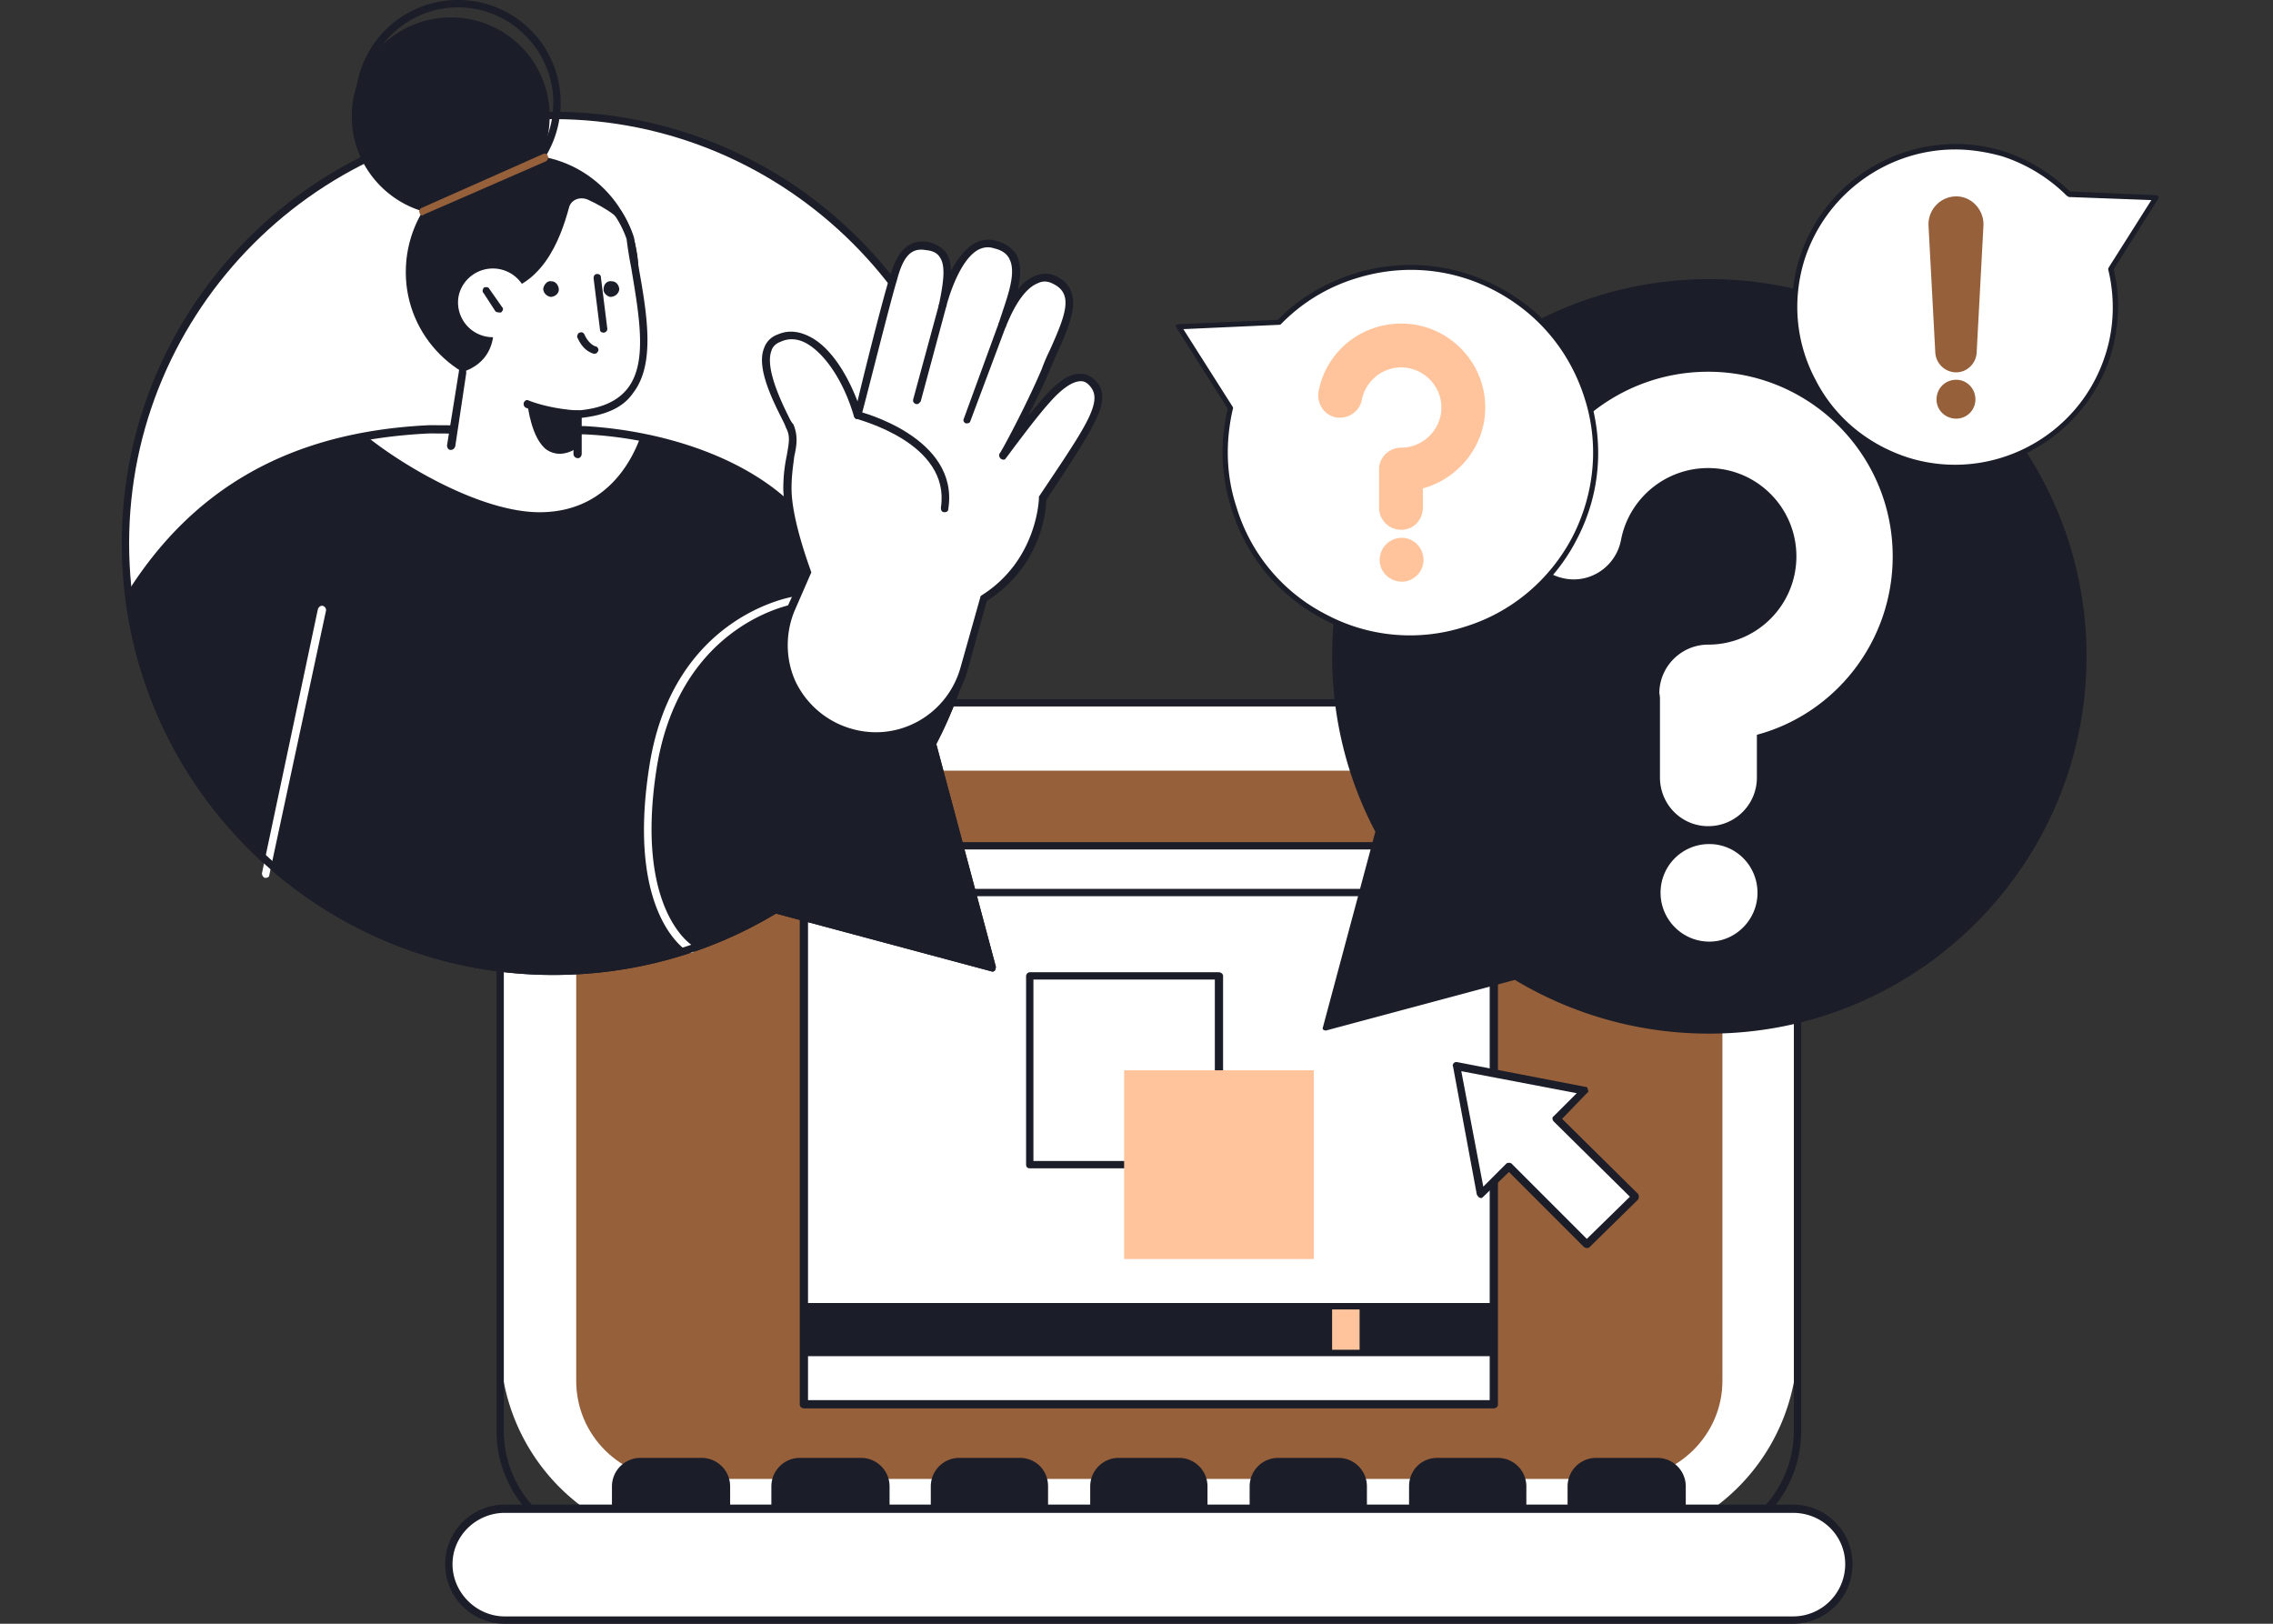
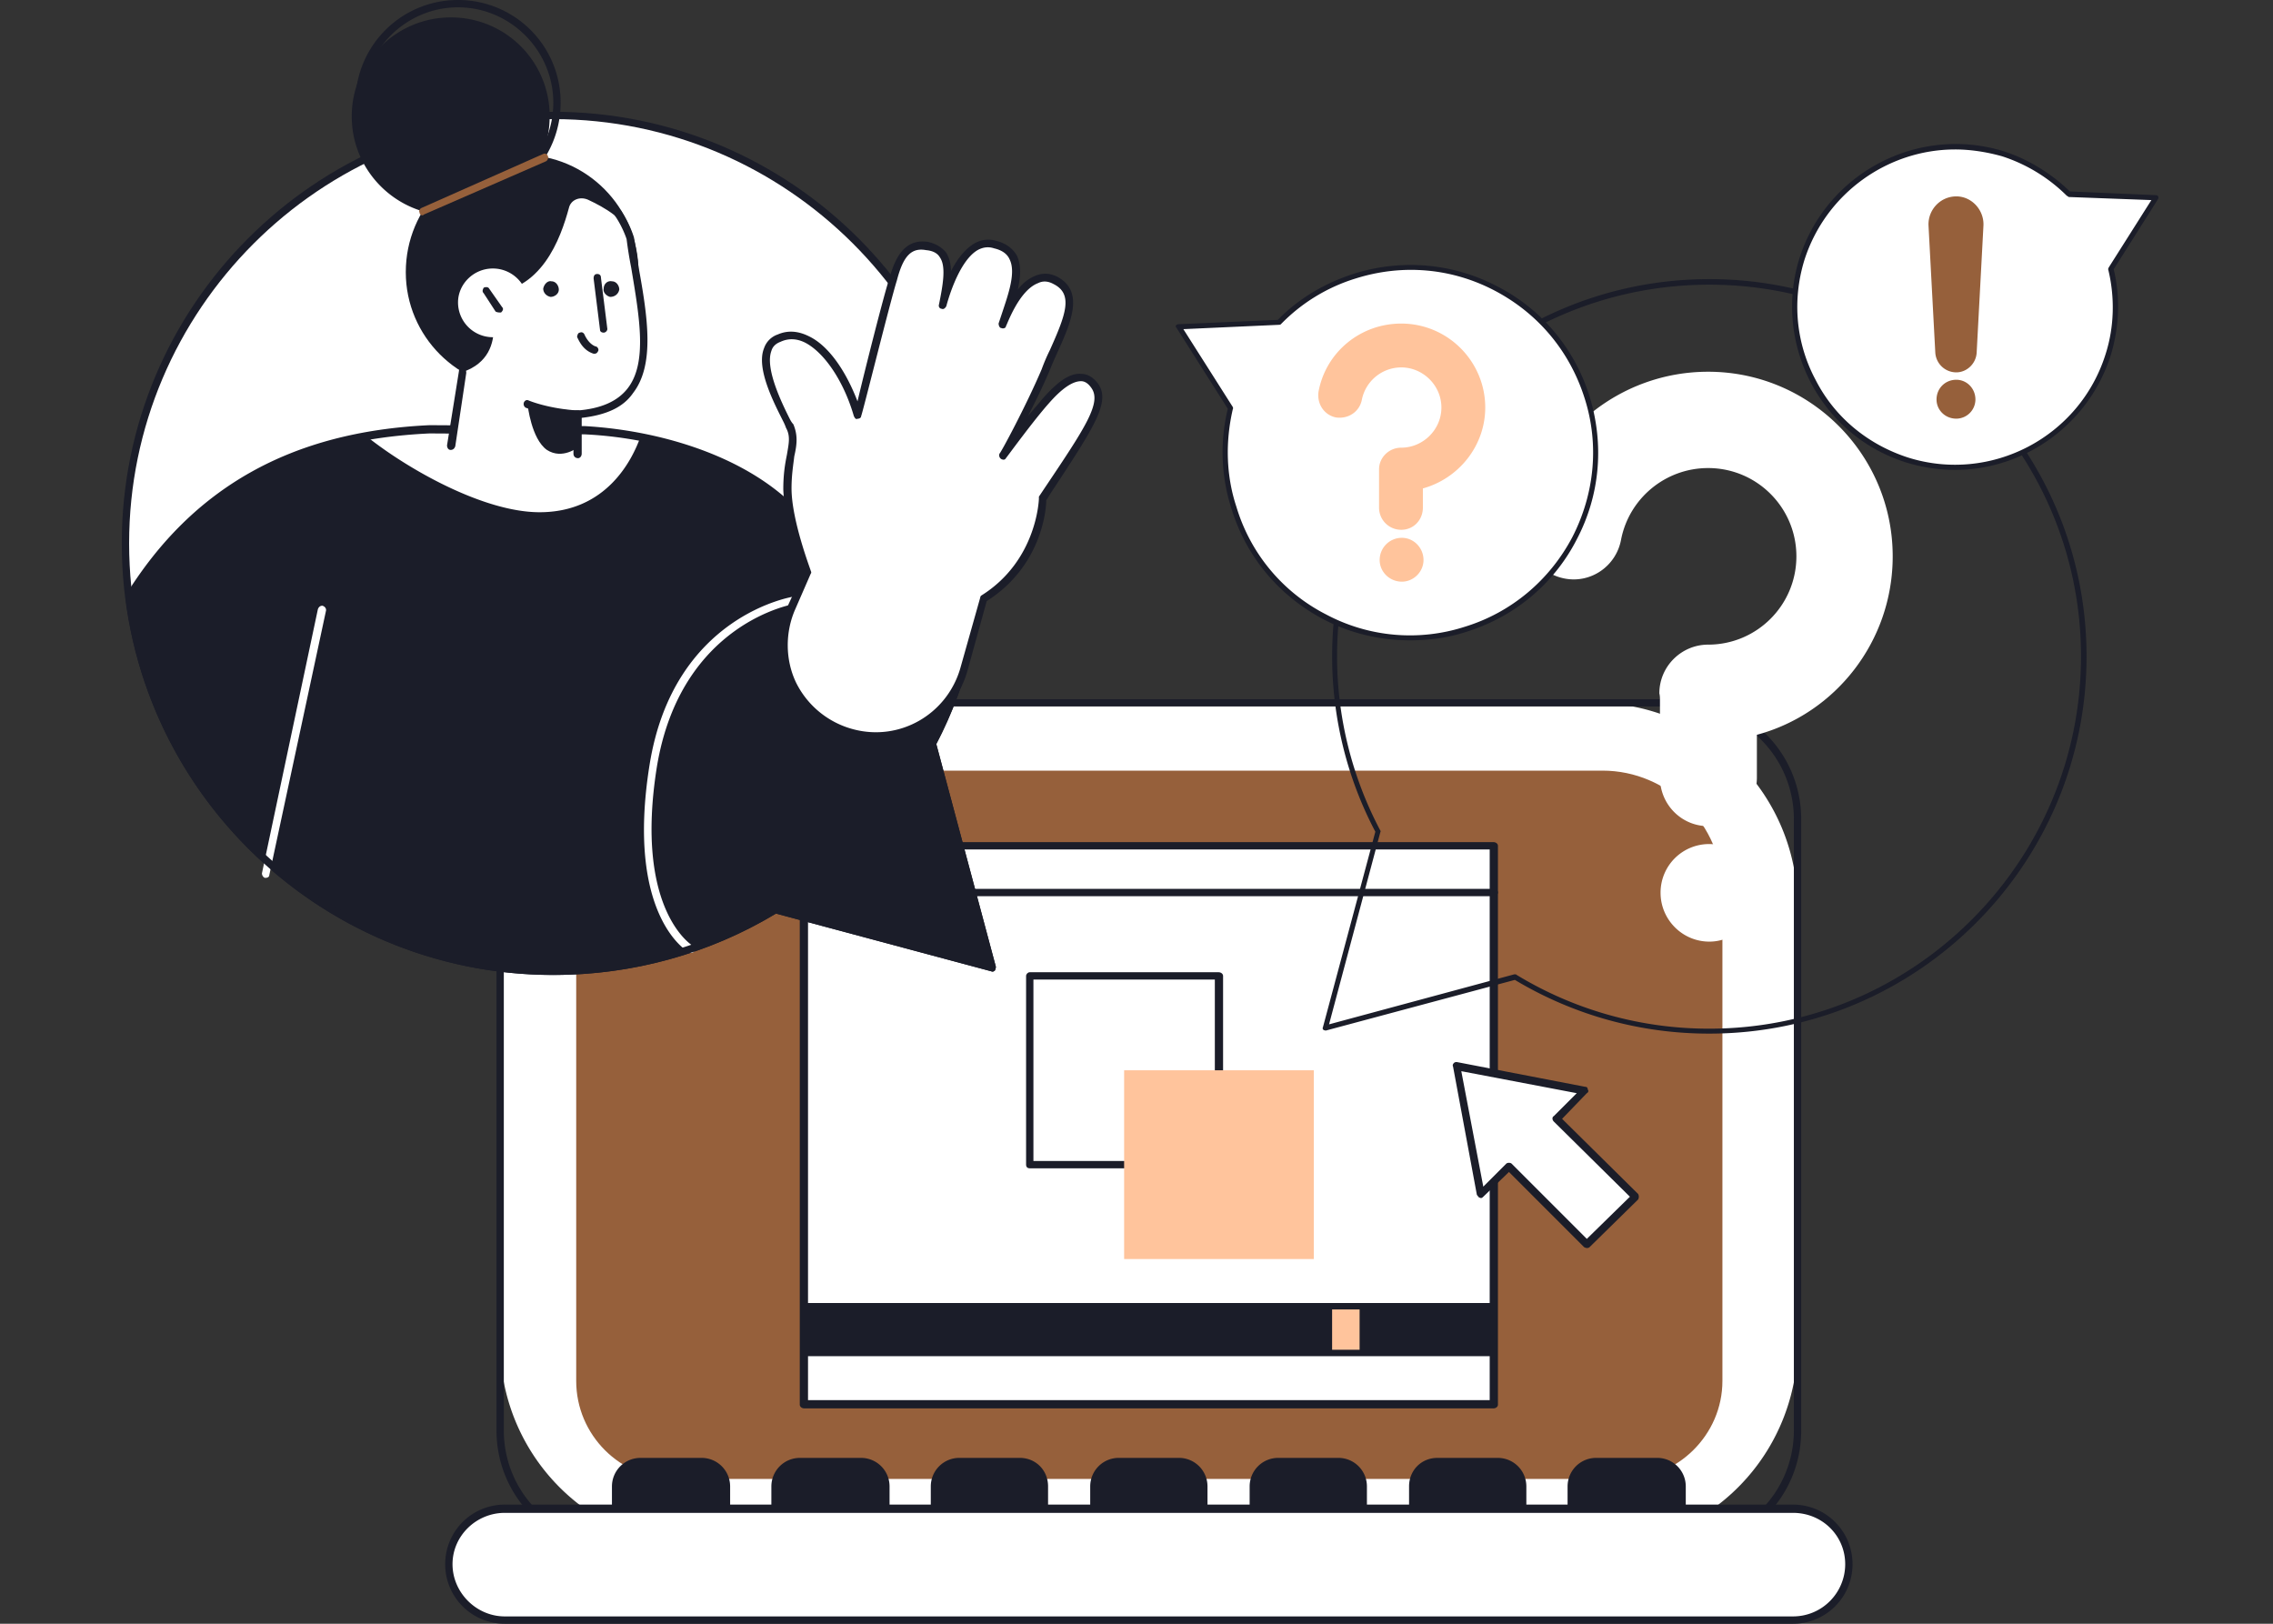
<svg xmlns="http://www.w3.org/2000/svg" width="224" height="160" fill="none">
  <rect width="100%" height="100%" fill="#333333" stroke="none" />
  <path fill="#fff" d="M157.1 152.415H69.335A20 20 0 0 1 49.29 132.37V89.3c0-11.016 8.939-20.045 20.045-20.045H157.1c11.106 0 20.045 9.03 20.045 20.045v43.07a20 20 0 0 1-20.045 20.045" />
  <path fill="#1B1D29" fill-rule="evenodd" d="M165.678 152.776H60.758c-6.502 0-11.83-5.237-11.83-11.828V80.722c0-6.501 5.328-11.828 11.83-11.828h104.92c6.592 0 11.829 5.327 11.829 11.828v60.226c0 6.591-5.237 11.828-11.829 11.828m-104.92-83.16A11.1 11.1 0 0 0 49.65 80.722v60.226c0 6.14 4.966 11.106 11.106 11.106h104.921c6.14 0 11.106-4.966 11.106-11.106V80.722c0-6.14-4.966-11.106-11.106-11.106z" clip-rule="evenodd" />
  <path fill="#96603B" d="M66.446 145.733h93.544c5.327 0 9.751-4.334 9.751-9.661V87.765c0-6.501-5.327-11.829-11.828-11.829H66.446c-5.328 0-9.662 4.335-9.662 9.752v50.384c0 5.327 4.334 9.661 9.662 9.661" />
  <path fill="#1B1D29" d="M123.15 148.622h11.558v-2.167a2.813 2.813 0 0 0-2.799-2.799h-5.959a2.814 2.814 0 0 0-2.8 2.799zM107.438 148.622h11.558v-2.167a2.813 2.813 0 0 0-2.799-2.799h-5.959a2.814 2.814 0 0 0-2.8 2.799zM138.861 148.623h11.558v-2.167a2.813 2.813 0 0 0-2.799-2.799h-5.96c-1.625 0-2.799 1.264-2.799 2.799zM154.482 148.622h11.648v-2.167a2.813 2.813 0 0 0-2.799-2.799h-6.05a2.813 2.813 0 0 0-2.799 2.799zM76.017 148.623h11.648v-2.167a2.813 2.813 0 0 0-2.8-2.799h-6.05a2.813 2.813 0 0 0-2.798 2.799zM91.728 148.622h11.557v-2.167c0-1.535-1.174-2.799-2.799-2.799h-5.96a2.813 2.813 0 0 0-2.798 2.799zM60.306 148.623h11.647v-2.167a2.813 2.813 0 0 0-2.799-2.799h-6.05a2.813 2.813 0 0 0-2.798 2.799z" />
  <path fill="#fff" d="M176.695 159.639H49.742a5.473 5.473 0 0 1-5.508-5.508c0-2.98 2.438-5.508 5.508-5.508h126.953c3.07 0 5.508 2.528 5.508 5.508a5.473 5.473 0 0 1-5.508 5.508" />
  <path fill="#1B1D29" fill-rule="evenodd" d="M176.695 159.999H49.742a5.857 5.857 0 0 1-5.869-5.869 5.86 5.86 0 0 1 5.87-5.869h126.952a5.86 5.86 0 0 1 5.869 5.869 5.857 5.857 0 0 1-5.869 5.869M49.742 149.074c-2.799 0-5.147 2.257-5.147 5.056s2.348 5.147 5.147 5.147h126.953c2.889 0 5.146-2.348 5.146-5.147s-2.257-5.056-5.146-5.056z" clip-rule="evenodd" />
  <path fill="#fff" d="M147.168 138.33h-67.9V83.341h67.9z" />
  <path fill="#1B1D29" fill-rule="evenodd" d="M147.169 138.781H79.268c-.271 0-.452-.181-.452-.361V83.34c0-.18.181-.36.452-.36h67.901c.27 0 .451.18.451.36v55.08c0 .18-.181.361-.451.361m-67.54-.813h67.178V83.702H79.629z" clip-rule="evenodd" />
  <path fill="#1B1D29" d="M147.168 88.307h-67.63c-.27 0-.451-.18-.451-.36 0-.181.18-.362.451-.362h67.63c.271 0 .452.18.452.361 0 .18-.181.361-.452.361" />
  <path fill="#1B1D29" fill-rule="evenodd" d="M120.081 115.124H101.48c-.18 0-.361-.09-.361-.361v-18.6c0-.181.181-.362.361-.362h18.601c.271 0 .451.18.451.361v18.601c0 .271-.18.361-.451.361m-18.239-.722h17.878V96.524h-17.878z" clip-rule="evenodd" />
  <path fill="#FFC49C" d="M129.472 124.063v-18.6h-18.691v18.6z" />
  <path fill="#fff" d="m156.108 107.449-6.23-1.174-6.32-1.264 1.173 6.32 1.174 6.321 2.799-2.709 7.675 7.675 4.786-4.695-7.765-7.675z" />
  <path fill="#1B1D29" fill-rule="evenodd" d="M156.379 122.979a.7.7 0 0 1-.271-.09l-7.404-7.404-2.528 2.438c-.091.09-.181.181-.361.09-.091 0-.181-.18-.271-.271l-2.348-12.641q-.09-.18.09-.361.091-.09.271-.09l12.641 2.438q.271 0 .271.271c.091.09.09.271-.09.361l-2.438 2.528 7.494 7.404a.57.57 0 0 1 0 .542l-4.785 4.695q-.09.09-.271.09m-7.675-8.397q.18 0 .271.09l7.404 7.405 4.244-4.154-7.495-7.404c-.18-.181-.18-.452 0-.542l2.258-2.257-11.377-2.167 2.167 11.377 2.257-2.258q.09-.09.271-.09" clip-rule="evenodd" />
  <path fill="#1B1D29" d="M79.269 133.273h67.9v-4.605h-67.9z" />
  <path fill="#FFC49C" d="M131.277 133.273h2.709v-4.605h-2.709z" />
  <path fill="#1B1D29" fill-rule="evenodd" d="M147.169 133.634h-67.9a.39.39 0 0 1-.362-.361v-4.605c0-.18.18-.271.362-.271h67.9c.181 0 .361.091.361.271v4.605c0 .181-.18.361-.361.361m-67.63-.632h67.359v-3.972H79.54z" clip-rule="evenodd" />
  <path fill="#fff" d="M54.528 11.377c23.296 0 42.168 18.871 42.168 42.167 0 7.133-1.716 13.815-4.876 19.684l2.618 9.842 3.341 12.28L85.5 92.1l-9.12-2.439c-6.41 3.883-13.815 6.05-21.85 6.05-23.296 0-42.168-18.871-42.168-42.167s18.872-42.167 42.167-42.167" />
  <path fill="#1B1D29" fill-rule="evenodd" d="M54.528 96.072C31.052 96.072 12 77.02 12 53.544s19.052-42.528 42.528-42.528 42.528 19.051 42.528 42.528c0 6.862-1.625 13.725-4.785 19.774L98.14 95.26q0 .18-.09.362-.18.18-.362.09L76.47 90.022c-6.591 3.973-14.176 6.05-21.94 6.05m0-84.334c-23.025 0-41.806 18.781-41.806 41.806S31.503 95.35 54.528 95.35c7.675 0 15.17-2.077 21.67-6.05q.09-.09.272 0l20.767 5.508-5.779-21.4v-.36c3.25-5.96 4.876-12.732 4.876-19.504 0-23.025-18.781-41.806-41.806-41.806" clip-rule="evenodd" />
  <path fill="#1B1D29" d="M76.38 89.661c-6.411 3.883-13.815 6.05-21.852 6.05-21.49 0-39.187-16.072-41.805-36.84 6.772-11.106 16.704-15.982 29.616-16.523h15.26c8.577.451 18.329 3.792 22.663 10.564 1.716 2.709 15.53.09 16.434-.09v.722c0 7.133-1.716 13.815-4.876 19.684l2.618 9.842 3.341 12.28L85.5 92.1z" />
  <path fill="#fff" d="M53.174 50.474c-5.508 0-13.002-4.244-17.066-7.494a41 41 0 0 1 6.23-.632h15.26c1.806.09 3.702.36 5.508.722-.813 2.257-3.34 7.404-9.932 7.404M26.177 86.501h-.09a.5.5 0 0 1-.272-.451l5.508-26.005c.09-.27.271-.36.452-.36.27.09.361.27.361.45L26.538 86.23c0 .18-.18.271-.361.271M68.073 93.905q-.09 0-.181-.09c-.27-.09-6.23-3.702-3.883-18.42C66.357 60.587 78.186 58.78 78.276 58.78c.18-.09.451.09.451.27 0 .272-.09.452-.36.452-.091 0-11.288 1.806-13.635 16.072-2.258 14.176 3.521 17.608 3.521 17.608.18.09.271.36.18.541-.09.09-.18.181-.36.181" />
  <path fill="#1B1D29" fill-rule="evenodd" d="M54.528 96.072c-21.4 0-39.548-15.982-42.167-37.2v-.181c6.592-10.655 16.343-16.163 29.978-16.795l15.26.09c8.126.452 18.329 3.522 23.024 10.745 1.174 1.806 10.203.813 15.982-.361q.18 0 .361.09.09.18.09.271v.813c0 6.862-1.625 13.725-4.785 19.774l5.87 21.942a.8.8 0 0 1-.091.36q-.18.181-.361.09l-21.22-5.688c-6.59 3.973-14.175 6.05-21.94 6.05m-41.444-37.11C15.793 79.729 33.58 95.35 54.528 95.35c7.675 0 15.17-2.077 21.67-6.05q.091-.09.272 0l20.767 5.508-5.778-21.4v-.36c3.25-5.96 4.875-12.732 4.875-19.504v-.271c-3.25.542-14.717 2.528-16.343-.09C75.477 46.14 65.454 43.16 57.6 42.799l-15.26-.09c-13.454.632-22.754 5.778-29.255 16.252" clip-rule="evenodd" />
  <path fill="#1B1D29" d="M62.925 26.817c0 6.32-5.147 11.468-11.467 11.468S39.99 33.138 39.99 26.817c0-6.41 5.147-11.557 11.468-11.557s11.467 5.147 11.467 11.557" />
  <path fill="#1B1D29" d="M54.167 11.468a9.71 9.71 0 0 1-9.752 9.751c-5.328 0-9.752-4.334-9.752-9.752 0-5.417 4.425-9.751 9.752-9.751a9.71 9.71 0 0 1 9.752 9.752" />
  <path fill="#1B1D29" fill-rule="evenodd" d="M45.137 20.316c-5.598 0-10.113-4.605-10.113-10.203A10.096 10.096 0 0 1 45.137 0 10.096 10.096 0 0 1 55.25 10.113c0 5.598-4.515 10.203-10.113 10.203m0-19.594c-5.147 0-9.39 4.244-9.39 9.39 0 5.238 4.243 9.391 9.39 9.391s9.39-4.153 9.39-9.39c0-5.147-4.243-9.39-9.39-9.39" clip-rule="evenodd" />
  <path fill="#fff" d="m44.144 45.96 1.444-9.3c5.057-1.716 2.348-7.766 2.348-7.766 5.418 0 7.314-5.418 8.127-8.397.18-.813 1.083-1.174 1.895-.813 1.535.722 3.883 1.986 4.154 3.792 1.264 8.398 3.792 16.614-5.147 17.337v5.146z" />
  <path fill="#1B1D29" d="M44.415 44.334c-.271 0-.361-.27-.361-.451l1.174-7.314c0-.18.18-.361.36-.271.271 0 .362.18.362.451l-1.084 7.224c-.09.27-.27.361-.451.361M56.965 45.147c-.27 0-.451-.18-.451-.451v-3.883c0-.18.18-.361.36-.361 2.348-.18 3.974-.903 4.967-2.167 1.986-2.528 1.174-7.043.361-11.919a39 39 0 0 1-.451-2.8s-.361-1.173-1.174-2.347c-.09-.18-.09-.451.09-.542.18-.09.452-.09.542.09a10.5 10.5 0 0 1 1.264 2.62q.27 1.443.451 2.889c.903 4.966 1.626 9.661-.541 12.46-.994 1.445-2.71 2.167-5.057 2.438v3.522c0 .27-.18.451-.36.451" />
  <path fill="#1B1D29" d="M56.966 41.264c-2.618 0-4.605-.813-4.695-.813-.18-.09-.271-.27-.18-.451 0-.18.27-.361.45-.27 0 0 1.897.721 4.425.721.18 0 .361.181.361.362 0 .27-.18.451-.36.451" />
  <path fill="#1B1D29" d="M56.966 44.063s-1.535 1.264-3.07.271C52.361 43.25 52 39.91 52 39.91l4.966.903z" />
  <path fill="#96603B" d="M41.616 21.219c-.09 0-.271-.09-.271-.271-.09-.18 0-.361.18-.451l12.01-5.328c.18-.09.36 0 .451.18.09.181 0 .452-.18.543l-12.01 5.237q-.09.09-.18.09" />
  <path fill="#fff" d="M45.138 29.797a3.43 3.43 0 0 0 3.43 3.431A3.43 3.43 0 0 0 52 29.797c0-1.806-1.535-3.34-3.431-3.34s-3.431 1.534-3.431 3.34" />
  <path fill="#1B1D29" d="M49.2 30.79q-.18 0-.36-.09l-1.174-1.806c-.18-.18-.09-.361 0-.542.18-.09.451-.09.541.09l1.265 1.806c.18.181.09.362-.09.542zM56.965 41.174c-3.16-.09-5.056-.993-5.147-.993a.434.434 0 0 1-.18-.542c.09-.18.27-.271.451-.18 0 0 1.897.812 4.876.992.271 0 .452.181.361.362 0 .18-.09.36-.36.36M59.493 32.777c-.18 0-.361-.09-.361-.271L58.5 27.45c0-.271.09-.452.361-.452.18 0 .361.09.361.361l.632 5.057c0 .18-.18.36-.36.36M58.59 34.854h-.09c-1.173-.361-1.535-1.535-1.625-1.625 0-.181.09-.452.27-.452.181-.09.362 0 .452.18 0 0 .361.904 1.084 1.175.18 0 .361.27.27.451-.09.18-.18.27-.36.27M55.07 28.533c0 .451-.452.722-.813.722-.452-.09-.723-.451-.723-.813.09-.451.452-.812.813-.722.451 0 .722.451.722.813M61.029 28.533c-.09.451-.452.722-.903.722-.361-.09-.723-.451-.633-.813 0-.451.362-.812.813-.722.452 0 .723.451.723.813" />
  <path fill="#fff" d="M76.74 33.318c3.16-1.264 6.411 2.619 7.766 7.585 0 0 2.889-11.377 3.521-13.454.632-2.347 1.535-3.521 3.34-3.16 2.53.361 2.168 2.8 1.536 5.779 0 0 1.625-7.043 5.147-5.96 3.521.994 1.715 4.876.722 7.856 0 0 2.077-5.96 5.237-4.334 2.889 1.445.452 5.147-.993 8.849-1.535 3.702-4.154 8.397-4.154 8.397s2.619-3.612 4.244-5.418c1.535-1.805 3.431-3.16 4.695-1.535 1.355 1.716-.451 4.334-5.056 11.197 0 0-.09 6.32-5.779 9.932l-1.986 6.953c-1.355 4.695-6.23 7.404-10.926 6.23-5.417-1.355-8.307-7.314-6.05-12.37l1.536-3.431s-1.897-4.967-1.897-8.307c-.09-3.251.993-4.425.18-6.14-.812-1.626-4.153-7.404-1.083-8.669" />
  <path fill="#1B1D29" fill-rule="evenodd" d="M86.312 72.957q-1.174 0-2.348-.361c-2.709-.632-4.966-2.528-6.14-4.966-1.264-2.528-1.264-5.418-.18-7.946l1.534-3.341c-.36-.813-1.896-5.147-1.986-8.126 0-1.535.18-2.529.361-3.431.18-1.084.361-1.806-.09-2.62a5 5 0 0 0-.271-.631c-.903-1.806-2.709-5.237-1.896-7.224a2.16 2.16 0 0 1 1.354-1.354q1.445-.631 3.07.18c1.896.904 3.612 3.341 4.786 6.411.722-3.07 2.618-10.564 3.16-12.19.542-1.895 1.445-3.882 3.792-3.52q1.175.27 1.806 1.083c.271.451.452 1.083.452 1.806.541-1.084 1.354-2.167 2.257-2.709q1.083-.632 2.257-.27 1.355.36 1.987 1.444c.451.993.361 2.076.09 3.34a4.1 4.1 0 0 1 1.716-1.354q1.083-.45 2.167.09c2.708 1.445 1.354 4.515 0 7.495a45 45 0 0 0-.813 1.896 64 64 0 0 1-2.077 4.334c.542-.632 1.084-1.264 1.535-1.806 1.445-1.625 2.619-2.438 3.702-2.347q.903 0 1.626.902c1.354 1.806-.271 4.244-4.605 10.836l-.452.722c0 .903-.451 6.501-5.869 9.932l-1.896 6.863c-1.174 4.153-4.966 6.862-9.03 6.862m-9.39-39.278q-.724.27-.904.903c-.632 1.716.993 5.057 1.806 6.682q.18.36.361.542c.452 1.083.361 1.986.09 3.16-.09.813-.27 1.806-.27 3.16 0 3.16 1.896 8.036 1.896 8.127q.09.18 0 .27l-1.535 3.522c-.993 2.257-.993 4.966.09 7.224a8.79 8.79 0 0 0 5.689 4.605c4.514 1.173 9.12-1.445 10.474-5.96l1.986-7.043q0-.09.09-.18c5.508-3.431 5.689-9.481 5.689-9.571v-.181l.542-.813c4.063-6.05 5.688-8.487 4.605-9.932q-.451-.632-.994-.632-1.263 0-3.16 2.167c-1.535 1.716-4.153 5.327-4.244 5.418-.09.18-.27.18-.451.09a.434.434 0 0 1-.18-.542c.09 0 2.618-4.695 4.153-8.307q.362-.993.812-1.896c1.535-3.431 2.348-5.508.362-6.501q-.813-.451-1.535-.09c-1.897.722-3.07 4.153-3.16 4.243 0 .181-.272.271-.452.18-.18 0-.271-.27-.271-.45l.361-1.084c.632-1.896 1.355-3.973.722-5.237q-.36-.813-1.534-1.084-.813-.27-1.626.181c-1.986 1.174-3.07 5.508-3.07 5.508-.09.18-.27.361-.451.27-.18 0-.361-.18-.271-.45.361-1.806.722-3.703.09-4.606q-.36-.632-1.354-.722c-1.445-.27-2.258.542-2.89 2.98-.632 1.986-3.43 13.273-3.521 13.363 0 .18-.18.271-.361.271-.18.09-.271-.09-.361-.27-.994-3.432-2.89-6.231-4.786-7.224q-1.264-.633-2.438-.09" clip-rule="evenodd" />
-   <path fill="#1B1D29" d="M93.084 50.474c-.271 0-.362-.18-.362-.451.994-6.411-8.216-8.668-8.306-8.759-.181 0-.272-.18-.272-.451.09-.18.271-.271.452-.271.09 0 10.023 2.528 8.849 9.661 0 .181-.18.271-.361.271M90.375 39.82h-.09q-.407-.136-.272-.542l2.529-9.3c0-.181.27-.272.451-.272.18.09.361.271.271.452l-2.528 9.39c-.09.09-.18.271-.361.271M95.341 41.716h-.18c-.181-.09-.272-.271-.181-.452l3.431-9.39c.09-.18.361-.271.542-.18.18 0 .27.27.18.45l-3.521 9.391c0 .09-.18.18-.27.18M168.452 27.748c-20.381 0-36.929 16.548-36.929 36.93 0 6.205 1.521 12.106 4.259 17.278l-2.312 8.578-2.86 10.769 10.769-2.92 7.97-2.13c5.536 3.407 12.107 5.354 19.103 5.354 20.382 0 36.869-16.549 36.869-36.93s-16.487-36.93-36.869-36.93" />
  <path fill="#1B1D29" fill-rule="evenodd" d="M168.452 101.85a37.1 37.1 0 0 1-19.164-5.293l-18.617 4.989a.55.55 0 0 1-.243-.061q-.122-.122-.061-.243l5.171-19.287c-2.798-5.293-4.258-11.255-4.258-17.278 0-20.503 16.669-37.173 37.172-37.173s37.173 16.67 37.173 37.173-16.67 37.173-37.173 37.173m-19.103-5.84q.06 0 .122.06a36.45 36.45 0 0 0 18.981 5.293c20.199 0 36.626-16.487 36.626-36.686s-16.427-36.625-36.626-36.625c-20.259 0-36.686 16.426-36.686 36.625 0 5.962 1.46 11.864 4.259 17.157q.061.06 0 .182l-5.05 18.921 18.252-4.928z" clip-rule="evenodd" />
  <path fill="#fff" d="M177.579 25.557c2.616-8.335 11.499-12.958 19.834-10.403 2.494.852 4.745 2.19 6.449 3.954l3.833.183 4.745.182-2.555 4.016-1.886 2.98c.669 2.739.608 5.659-.243 8.518-2.617 8.275-11.499 12.898-19.773 10.343-8.335-2.616-12.959-11.498-10.404-19.773" />
  <path fill="#1B1D29" fill-rule="evenodd" d="M192.668 46.303c-1.582 0-3.225-.243-4.807-.73-4.076-1.277-7.422-4.076-9.43-7.909-1.947-3.772-2.373-8.152-1.095-12.229 2.677-8.396 11.681-13.141 20.138-10.525 2.434.791 4.685 2.19 6.51 3.955l8.457.365q.181 0 .243.121.06.123 0 .244l-4.381 6.935c.67 2.799.548 5.72-.304 8.518-2.19 6.814-8.517 11.255-15.331 11.255m0-31.575c-6.571 0-12.716 4.258-14.845 10.89-1.217 3.954-.852 8.152 1.095 11.803 1.886 3.71 5.171 6.388 9.126 7.666 8.152 2.555 16.913-2.008 19.468-10.222.852-2.677.913-5.597.244-8.335q0-.06.061-.182l4.198-6.632-8.153-.304a.7.7 0 0 0-.182-.121 16.05 16.05 0 0 0-6.388-3.894c-1.521-.426-3.103-.67-4.624-.67" clip-rule="evenodd" />
  <path fill="#fff" d="M173.198 87.979c0 2.616-2.129 4.806-4.745 4.806-2.677 0-4.807-2.19-4.807-4.806a4.78 4.78 0 0 1 4.807-4.807c2.616 0 4.745 2.13 4.745 4.807M186.522 54.82c0-10.038-8.152-18.19-18.191-18.19-8.76 0-16.305 6.206-17.947 14.784a4.78 4.78 0 0 0 3.833 5.597c2.555.487 5.049-1.217 5.536-3.833.791-4.076 4.381-7.057 8.578-7.057 4.807 0 8.7 3.894 8.7 8.7s-3.893 8.7-8.7 8.7c-2.616 0-4.806 2.13-4.806 4.806q.061.244.061.548v7.727c0 2.676 2.129 4.806 4.745 4.806a4.78 4.78 0 0 0 4.807-4.806v-4.198c7.726-2.069 13.384-9.187 13.384-17.583" />
  <path fill="#fff" d="M156.407 39.125c-3.042-9.613-13.263-14.967-22.876-11.925-2.92.913-5.475 2.495-7.483 4.563l-4.442.183-5.475.243 2.981 4.624 2.13 3.468c-.73 3.102-.67 6.51.364 9.795 2.982 9.613 13.203 14.966 22.815 11.925 9.613-2.982 14.967-13.203 11.986-22.876" />
  <path fill="#1B1D29" fill-rule="evenodd" d="M138.946 63.096c-2.921 0-5.841-.67-8.518-2.07-4.38-2.311-7.605-6.144-9.065-10.89a18.1 18.1 0 0 1-.365-9.855l-5.05-7.97q-.121-.122-.061-.244.123-.12.244-.121l9.795-.426c2.069-2.13 4.685-3.65 7.544-4.563 4.685-1.46 9.735-1.035 14.115 1.277 4.38 2.251 7.605 6.145 9.065 10.83 1.46 4.745 1.034 9.734-1.278 14.115-2.251 4.38-6.144 7.605-10.829 9.065-1.825.608-3.711.852-5.597.852m-22.328-30.664 4.867 7.666q.06.121 0 .243c-.73 3.164-.669 6.51.365 9.613a17.56 17.56 0 0 0 8.822 10.586 17.6 17.6 0 0 0 13.689 1.217c4.563-1.4 8.335-4.563 10.586-8.822 2.19-4.259 2.677-9.126 1.216-13.689-1.46-4.623-4.563-8.335-8.821-10.586-4.259-2.25-9.126-2.677-13.75-1.217a17.4 17.4 0 0 0-7.362 4.503q-.06.06-.182.06z" clip-rule="evenodd" />
  <path fill="#96603B" d="M192.789 19.352c-1.582 0-2.799 1.338-2.738 2.859l.669 12.533a2.07 2.07 0 0 0 2.069 1.947c1.034 0 1.947-.852 2.008-1.947l.669-12.533c.061-1.521-1.156-2.86-2.677-2.86M194.675 39.368a1.896 1.896 0 0 1-1.887 1.886c-1.095 0-1.946-.852-1.946-1.886 0-1.095.851-1.947 1.946-1.947 1.035 0 1.887.852 1.887 1.947" />
  <path fill="#FFC49C" d="M146.368 40.159c0-4.563-3.712-8.275-8.275-8.275-4.015 0-7.422 2.799-8.152 6.693-.183 1.216.547 2.312 1.703 2.555 1.217.182 2.312-.548 2.556-1.704a3.97 3.97 0 0 1 3.893-3.224c2.13 0 3.955 1.764 3.955 3.954s-1.825 3.955-3.955 3.955c-1.216 0-2.19.974-2.19 2.13v3.772c0 1.216.974 2.19 2.19 2.19 1.217 0 2.13-.974 2.13-2.19v-1.886c3.529-.974 6.145-4.198 6.145-7.97M140.284 55.186c0 1.156-.974 2.13-2.13 2.13-1.217 0-2.19-.974-2.19-2.13a2.18 2.18 0 0 1 2.19-2.19c1.156 0 2.13.973 2.13 2.19" />
</svg>